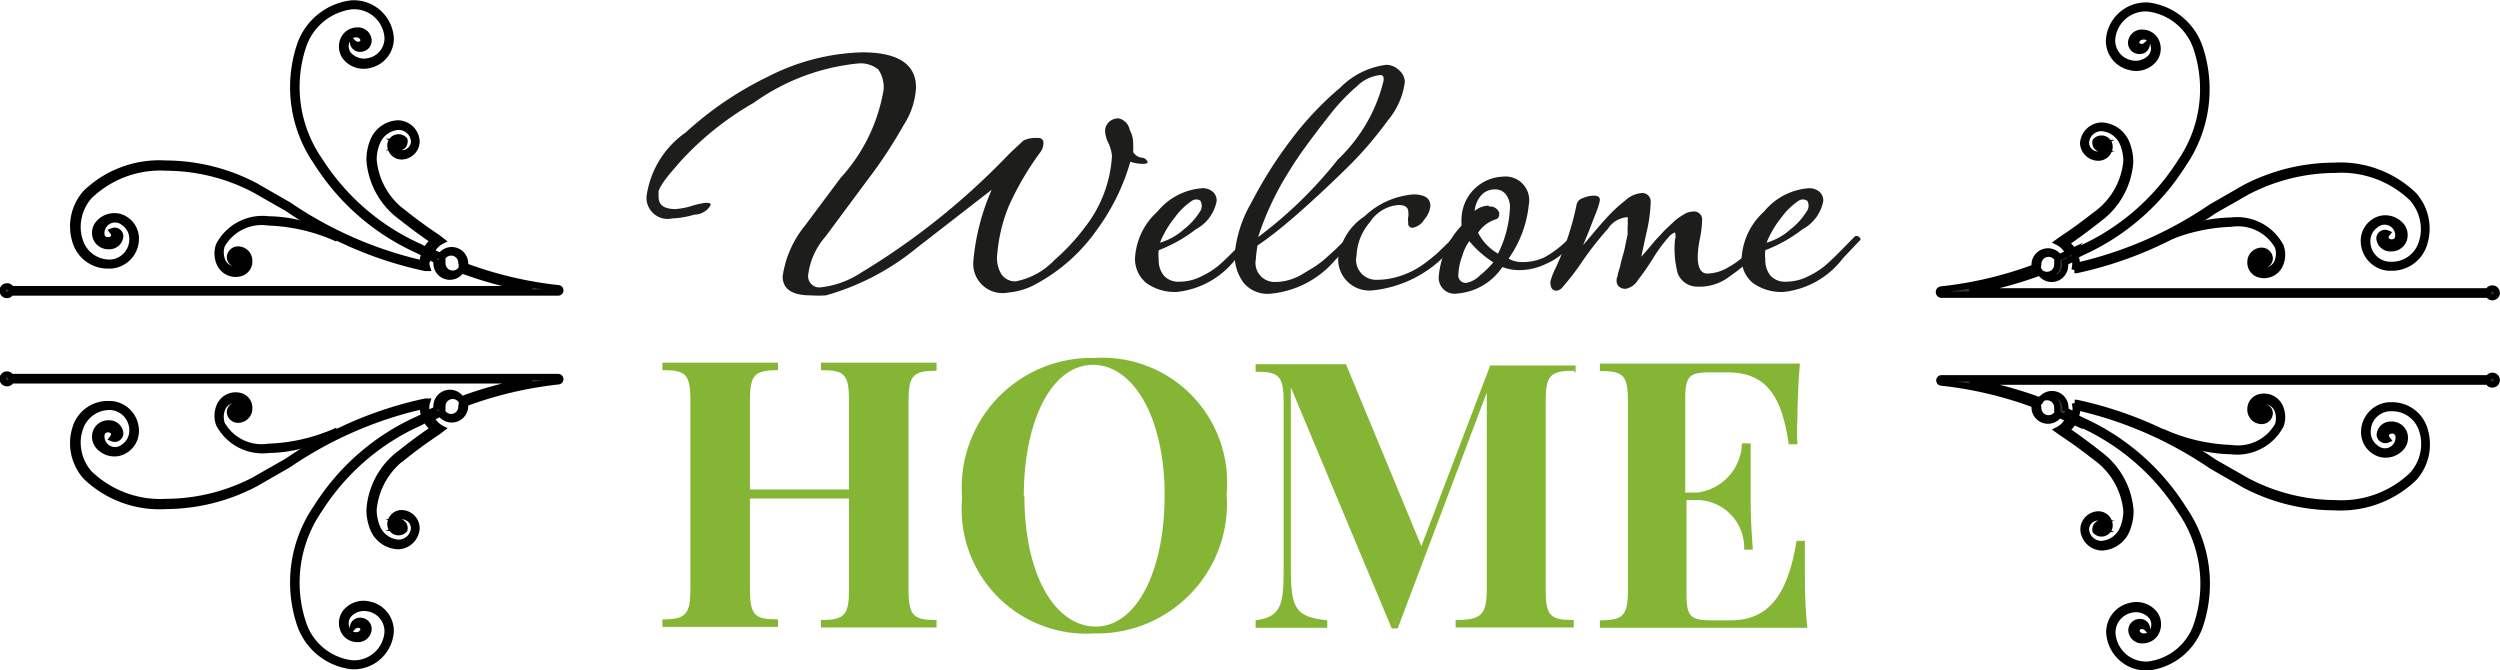
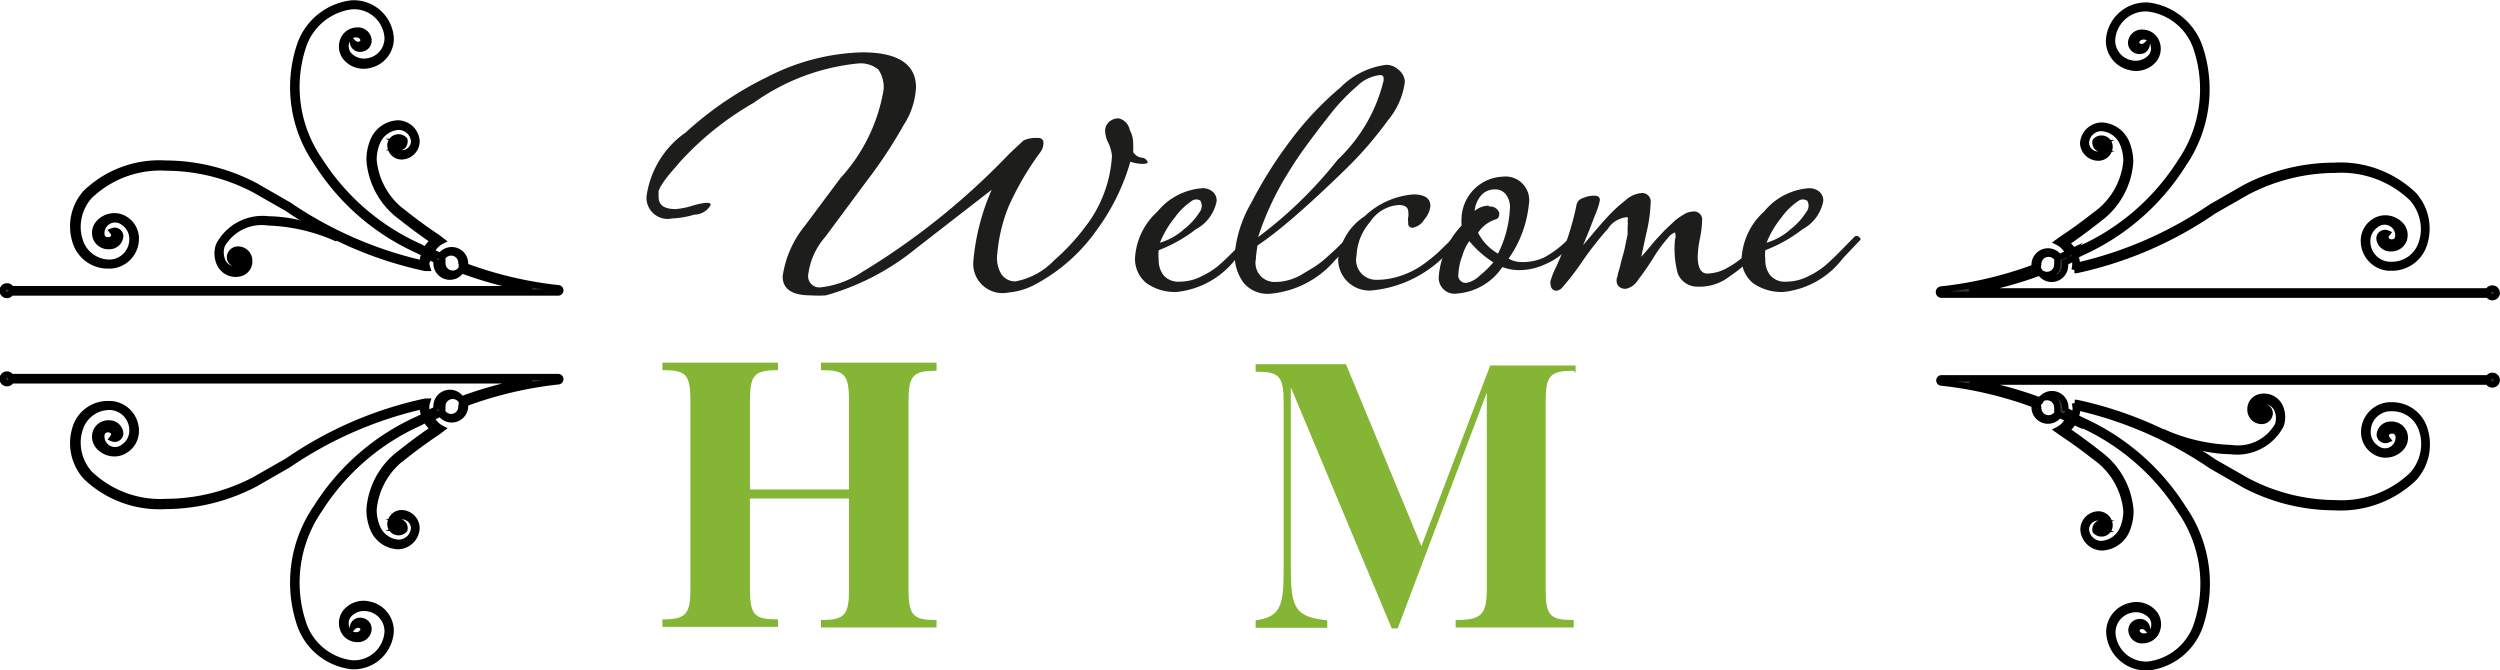
<svg xmlns="http://www.w3.org/2000/svg" id="baa927ba-d827-42c5-a8e3-eb2d93c70815" data-name="Livello 1" viewBox="0 0 80.24 21.52">
  <defs>
    <style>.e7da3f46-ef1d-4207-a3a1-cb99acb08879{fill:#1d1d1b;}.\39 7caf2db-45cb-48e9-a1df-0cee8be788c7{fill:#85b534;}.\30 580f010-ca50-4712-9275-df4c11ef8aef{fill:#353531;stroke:#000;stroke-miterlimit:10;stroke-width:0.2px;}</style>
  </defs>
  <title>welcome_home2</title>
  <path class="e7da3f46-ef1d-4207-a3a1-cb99acb08879" d="M257.82,549.66a1.27,1.27,0,0,1-.4-0.07,6.93,6.93,0,0,1-1.07,2.18,5.67,5.67,0,0,1-1.93,1.73,2.24,2.24,0,0,1-.92.29,0.94,0.94,0,0,1-1.12-1,7.22,7.22,0,0,1,.59-2.3l-2.41,1.87a8,8,0,0,1-2.91,1.52,3.54,3.54,0,0,1-.49,0q-0.9,0-.9-0.61a3.31,3.31,0,0,1,.71-1.62l1.15-1.54a5.54,5.54,0,0,0,1.38-2.83,1,1,0,0,0-.17-0.65,0.91,0.91,0,0,0-.68-0.19,6.93,6.93,0,0,0-3.32,1.26,9.75,9.75,0,0,0-2.36,1.89l-0.12.14-0.13.15-0.11.13-0.11.14-0.09.13-0.08.13-0.05.11a0.49,0.49,0,0,0,0,.11,0.46,0.46,0,0,0,0,.1q0,0.38.54,0.38a2.29,2.29,0,0,0,.52-0.1,2.66,2.66,0,0,1,.44-0.1c0.11,0,.17,0,0.17.07a0.61,0.61,0,0,1-.53.31,2.74,2.74,0,0,1-.7.12,0.68,0.68,0,0,1-.83-0.7,3,3,0,0,1,1.26-2.06,11,11,0,0,1,2.66-1.8,7,7,0,0,1,3-.77q1.73,0,1.73,1.13a2.44,2.44,0,0,1-.4,1.21,14.9,14.9,0,0,1-1.16,1.76L247.63,552a2.27,2.27,0,0,0-.55,1.22,0.36,0.36,0,0,0,.42.4,2.93,2.93,0,0,0,1.28-.47,23,23,0,0,0,4.75-3.81l0.18-.17,0.28-.26a0.92,0.92,0,0,1,.47-0.08,0.15,0.15,0,0,1,.17.17,0.5,0.5,0,0,1-.11.3,9.38,9.38,0,0,0-1,1.71,5.17,5.17,0,0,0-.37,1.53,1,1,0,0,0,.13.66,0.53,0.53,0,0,0,.46.23,2.31,2.31,0,0,0,1.24-.68,6.87,6.87,0,0,0,1-1.08,4.09,4.09,0,0,0,.85-2.27,1.3,1.3,0,0,0-.1-0.38,0.94,0.94,0,0,1-.12-0.4,0.39,0.39,0,0,1,.13-0.31,0.44,0.44,0,0,1,.31-0.11,0.47,0.47,0,0,1,.35.37,0.91,0.91,0,0,1,.11.43,2.65,2.65,0,0,1,0,.28,0.38,0.38,0,0,0,.26.18,0.21,0.21,0,0,1,.2.13C258,549.63,257.93,549.66,257.82,549.66Z" transform="translate(-221.14 -544.4)" />
  <path class="e7da3f46-ef1d-4207-a3a1-cb99acb08879" d="M257.94,553.49a1,1,0,0,1-.37-0.82,2.18,2.18,0,0,1,.72-1.48,2.05,2.05,0,0,1,1.45-.75,0.5,0.5,0,0,1,.32.11,0.37,0.37,0,0,1,.13.3,1.3,1.3,0,0,1-.67.91,4.61,4.61,0,0,1-1.19.67,1.23,1.23,0,0,0,0,.3,0.78,0.78,0,0,0,.16.51,0.62,0.62,0,0,0,.51.2,1.54,1.54,0,0,0,.7-0.17,2.57,2.57,0,0,0,.53-0.33c0.12-.1.28-0.25,0.47-0.44l0.47-.48a0.11,0.11,0,0,1,.18,0,0.06,0.06,0,0,1,0,.11l-0.53.56a2.76,2.76,0,0,1-1.9,1.08A1.57,1.57,0,0,1,257.94,553.49Zm1.74-2.64a0.24,0.24,0,0,0-.29,0,2.14,2.14,0,0,0-.55.54,3.09,3.09,0,0,0-.47.8,2,2,0,0,0,.78-0.44,2.1,2.1,0,0,0,.49-0.54A0.32,0.32,0,0,0,259.67,550.85Z" transform="translate(-221.14 -544.4)" />
  <path class="e7da3f46-ef1d-4207-a3a1-cb99acb08879" d="M261.45,552.71a0.61,0.61,0,0,0,.62.74,1.63,1.63,0,0,0,.43-0.06,1.8,1.8,0,0,0,.44-0.19l0.38-.23a3.1,3.1,0,0,0,.38-0.29l0.31-.28,0.28-.28,0.19-.2a0,0,0,0,1,.07,0,0.13,0.13,0,0,1,.06.07,0.09,0.09,0,0,1,0,.08l-0.19.23-0.25.27-0.17.17a3.1,3.1,0,0,1-2.12,1.09,1,1,0,0,1-.83-0.36,1.47,1.47,0,0,1-.28-0.92,4,4,0,0,1,.53-1.64,13.78,13.78,0,0,1,1.26-2,10.17,10.17,0,0,1,1.6-1.7,2.51,2.51,0,0,1,1.48-.73,0.59,0.59,0,0,1,.4.17,0.51,0.51,0,0,1,.19.38,2.4,2.4,0,0,1-.55,1.24,11.88,11.88,0,0,1-1.37,1.58q-0.82.8-1.54,1.43t-1.27,1Q261.45,552.6,261.45,552.71Zm3.24-5.54a6.39,6.39,0,0,0-.88.93q-0.44.56-.76,1t-0.53.79a9.29,9.29,0,0,0-1,2.12,13.74,13.74,0,0,0,2.56-2.49,5.17,5.17,0,0,0,1.47-2.54c0-.11,0-0.17-0.12-0.17A1.26,1.26,0,0,0,264.7,547.16Z" transform="translate(-221.14 -544.4)" />
  <path class="e7da3f46-ef1d-4207-a3a1-cb99acb08879" d="M264.09,552.72a1.89,1.89,0,0,1,.85-1.38,2.56,2.56,0,0,1,1.56-.7q0.55,0,.55.37a0.78,0.78,0,0,1-.2.44,0.53,0.53,0,0,1-.38.26,0.13,0.13,0,0,1-.13-0.16,0.51,0.51,0,0,1,0-.19,0.5,0.5,0,0,0,0-.16c0-.14-0.1-0.22-0.31-0.22a1.2,1.2,0,0,0-.92.55,1.75,1.75,0,0,0-.43,1.07,0.64,0.64,0,0,0,.66.78,2.34,2.34,0,0,0,.79-0.14,2.65,2.65,0,0,0,.67-0.34,5.36,5.36,0,0,0,.5-0.4l0.35-.34a0.54,0.54,0,0,1,.15-0.14c0.12,0,.14.06,0.07,0.18a1.79,1.79,0,0,1-.2.24,3.8,3.8,0,0,1-2.48,1.28A1,1,0,0,1,264.09,552.72Z" transform="translate(-221.14 -544.4)" />
  <path class="e7da3f46-ef1d-4207-a3a1-cb99acb08879" d="M270.76,552.87a2,2,0,0,1-.84.2,1.52,1.52,0,0,1-.56-0.1,1.92,1.92,0,0,1-1.44.85,0.51,0.51,0,0,1-.6-0.56,2.7,2.7,0,0,1,.73-1.62,2,2,0,0,1,0-.25,1.38,1.38,0,0,1,1.32-1.32,0.76,0.76,0,0,1,.84.89,3.64,3.64,0,0,1-.65,1.74,0.82,0.82,0,0,0,.41.11,1.65,1.65,0,0,0,.72-0.14,3.26,3.26,0,0,0,.73-0.54q0.12-.13.13,0a0.3,0.3,0,0,1-.07.22A2,2,0,0,1,270.76,552.87Zm-2.69-.25a1.88,1.88,0,0,0-.12.57,0.24,0.24,0,0,0,.25.29,0.84,0.84,0,0,0,.44-0.24,3.14,3.14,0,0,0,.43-0.42,3.25,3.25,0,0,1-.77-0.68A1.45,1.45,0,0,0,268.07,552.63Zm0.85-1.59a0.31,0.31,0,0,1,.34.2c0,0.1,0,.18-0.14.22a1.05,1.05,0,0,0-.54.42,1.62,1.62,0,0,0,.64.67,3.59,3.59,0,0,0,.38-1.42,0.67,0.67,0,0,0-.1-0.44,0.42,0.42,0,0,0-.38-0.2,0.57,0.57,0,0,0-.44.19,0.88,0.88,0,0,0-.21.5A0.73,0.73,0,0,1,268.93,551Z" transform="translate(-221.14 -544.4)" />
  <path class="e7da3f46-ef1d-4207-a3a1-cb99acb08879" d="M272.75,551.74a10.59,10.59,0,0,0-.79,1,8.25,8.25,0,0,1-.68.89,0.27,0.27,0,0,1-.18.1c-0.14,0-.2-0.1-0.2-0.29a2.35,2.35,0,0,1,.18-0.46,9.15,9.15,0,0,0,.66-2,0.28,0.28,0,0,1,.2-0.22,0.89,0.89,0,0,1,.36-0.08q0.19,0,.19.14a1.63,1.63,0,0,1-.11.37l-0.26.67-0.17.41,0.33-.39c0.2-.24.38-0.44,0.52-0.59a5,5,0,0,1,.51-0.46,0.86,0.86,0,0,1,.49-0.23,0.27,0.27,0,0,1,.32.29,4.83,4.83,0,0,1-.14,1q-0.14.64-.16,0.75l0.2-.23,0.27-.32,0.29-.31,0.32-.3a2.17,2.17,0,0,1,.29-0.2,0.56,0.56,0,0,1,.28-0.09,0.26,0.26,0,0,1,.3.3,3.3,3.3,0,0,1-.07.57,3.34,3.34,0,0,0-.07.57q0,0.55.31,0.55a1.34,1.34,0,0,0,.65-0.19,2.8,2.8,0,0,0,.55-0.39c0.14-.13.31-0.31,0.51-0.52,0,0,.08,0,0.11.06a0.15,0.15,0,0,1,0,.12,5.1,5.1,0,0,1-1.09,1,1.58,1.58,0,0,1-1.06.34,0.67,0.67,0,0,1-.62-0.42,3.06,3.06,0,0,1-.09-1.09,0.34,0.34,0,0,0,0-.23,0.5,0.5,0,0,0-.22.17,4.38,4.38,0,0,0-.47.64,8.52,8.52,0,0,1-.5.72,0.59,0.59,0,0,1-.39.28,0.3,0.3,0,0,1-.26-0.12,0.32,0.32,0,0,1,0-.29c0-.08.05-0.19,0.08-0.32s0.06-.25.09-0.35,0.06-.21.08-0.34l0.07-.32q0-.13,0-0.26a0.7,0.7,0,0,0,0-.2,0.14,0.14,0,0,0,0-.1A0.8,0.8,0,0,0,272.75,551.74Z" transform="translate(-221.14 -544.4)" />
  <path class="e7da3f46-ef1d-4207-a3a1-cb99acb08879" d="M277.41,553.49a1,1,0,0,1-.37-0.82,2.18,2.18,0,0,1,.72-1.48,2.05,2.05,0,0,1,1.45-.75,0.5,0.5,0,0,1,.32.11,0.37,0.37,0,0,1,.13.3,1.3,1.3,0,0,1-.67.91,4.6,4.6,0,0,1-1.19.67,1.23,1.23,0,0,0,0,.3,0.78,0.78,0,0,0,.16.51,0.62,0.62,0,0,0,.51.2,1.54,1.54,0,0,0,.7-0.17,2.57,2.57,0,0,0,.53-0.33c0.12-.1.28-0.25,0.47-0.44l0.47-.48a0.11,0.11,0,0,1,.18,0,0.06,0.06,0,0,1,0,.11l-0.53.56a2.76,2.76,0,0,1-1.9,1.08A1.57,1.57,0,0,1,277.41,553.49Zm1.74-2.64a0.24,0.24,0,0,0-.29,0,2.15,2.15,0,0,0-.55.54,3.09,3.09,0,0,0-.47.8,2,2,0,0,0,.78-0.44,2.1,2.1,0,0,0,.49-0.54A0.32,0.32,0,0,0,279.15,550.85Z" transform="translate(-221.14 -544.4)" />
  <path class="97caf2db-45cb-48e9-a1df-0cee8be788c7" d="M251.2,556.3c-0.77,0-.9.16-0.9,1v6c0,0.87.15,1,.9,1v0.24c-0.39,0-1.08,0-1.82,0s-1.44,0-1.89,0v-0.24c0.77,0,.9-0.16.9-1V560.4h-3.18v2.88c0,0.87.14,1,.9,1v0.24c-0.43,0-1.15,0-1.82,0s-1.49,0-1.89,0v-0.24c0.76,0,.9-0.16.9-1v-6c0-.87-0.14-1-0.9-1v-0.24c0.4,0,1.13,0,1.89,0s1.38,0,1.82,0v0.24c-0.77,0-.9.16-0.9,1v2.83h3.18v-2.83c0-.87-0.14-1-0.9-1v-0.24c0.45,0,1.19,0,1.89,0s1.43,0,1.82,0v0.24Z" transform="translate(-221.14 -544.4)" />
-   <path class="97caf2db-45cb-48e9-a1df-0cee8be788c7" d="M260.51,560.24a4.17,4.17,0,0,1-4.25,4.49,4,4,0,0,1-4.24-4.35,4.16,4.16,0,0,1,4.25-4.49A4,4,0,0,1,260.51,560.24Zm-6.49.09c0,2.55,1,4.18,2.29,4.18s2.21-1.74,2.21-4.22-1-4.18-2.3-4.18S254,557.85,254,560.33Z" transform="translate(-221.14 -544.4)" />
  <path class="97caf2db-45cb-48e9-a1df-0cee8be788c7" d="M271.65,556.3c-0.77,0-.9.16-0.9,1v6c0,0.87.14,1,.9,1v0.24c-0.45,0-1.19,0-1.89,0s-1.49,0-1.9,0v-0.24c0.82,0,1-.16,1-1V557L266,564.57h-0.19l-3.24-7.74v5.75c0,1.32.11,1.62,1.17,1.73v0.24c-0.31,0-.87,0-1.3,0s-0.79,0-1,0v-0.24c0.77-.11.9-0.42,0.9-1.58v-5.4c0-.87-0.14-1-0.9-1v-0.24c0.25,0,.67,0,1,0,0.7,0,1.38,0,1.9,0l2.42,5.84,2.21-5.8h0.85c0.7,0,1.44,0,1.89,0v0.24Z" transform="translate(-221.14 -544.4)" />
-   <path class="97caf2db-45cb-48e9-a1df-0cee8be788c7" d="M279.07,561.73c0,0.26,0,.62,0,1s0,1.1.08,1.82c-0.81,0-1.94,0-2.75,0s-2.6,0-3.91,0v-0.24c0.76,0,.9-0.16.9-1v-6c0-.87-0.14-1-0.9-1v-0.24c1.31,0,3.11,0,3.91,0s1.77,0,2.51,0c-0.06.71-.08,1.43-0.08,1.78a7.62,7.62,0,0,0,0,.81h-0.28c-0.24-1.76-.87-2.31-2-2.31h-0.49c-0.7,0-.83.11-0.83,0.86v3h0.39a1.64,1.64,0,0,0,1.43-1.58h0.28c0,0.51,0,.86,0,1.13s0,0.4,0,.57c0,0.39,0,.79.07,1.71h-0.28a1.53,1.53,0,0,0-1.46-1.59h-0.39v3c0,0.75.13,0.86,0.83,0.86h0.59c1.07,0,1.81-.62,2.11-2.55h0.28Z" transform="translate(-221.14 -544.4)" />
  <path class="0580f010-ca50-4712-9275-df4c11ef8aef" d="M239.06,556.64a12.4,12.4,0,0,0-3,.71,0.43,0.43,0,0,1-.78.32l-0.3.14a0.75,0.75,0,0,0,.34.35l-0.13.1c-0.15.1-.53,0.35-1.06,0.77a2.37,2.37,0,0,0-1,1.73,1.48,1.48,0,0,0,.11.56,0.8,0.8,0,0,0,.69.5,0.5,0.5,0,0,0,.5-0.47,0.39,0.39,0,0,0-.37-0.38c-0.29,0-.34.39-0.11,0.37a0.1,0.1,0,0,0,0-.18,0.17,0.17,0,0,1,.17.15,0.18,0.18,0,0,1,0,.09,0.26,0.26,0,0,1-.45-0.18,0.36,0.36,0,0,1,.37-0.35,0.49,0.49,0,0,1,.47.49,0.61,0.61,0,0,1-.6.57,0.9,0.9,0,0,1-.79-0.56,1.62,1.62,0,0,1-.12-0.61,2.48,2.48,0,0,1,1-1.82c0.53-.42.91-0.68,1.06-0.78a0.87,0.87,0,0,1-.25-0.3l-0.21.11a7.39,7.39,0,0,0-3.21,2.78,4.13,4.13,0,0,0-.53,3.63,1.89,1.89,0,0,0,1.56,1.31,1.08,1.08,0,0,0,1.16-1,0.75,0.75,0,0,0-.59-0.76,0.67,0.67,0,0,0-.67.21,0.44,0.44,0,0,0-.07.39,0.32,0.32,0,0,0,.33.26c0.2,0,.33-0.24.12-0.33a0.23,0.23,0,0,0-.23.06,0.22,0.22,0,0,1,.14-0.18,0.27,0.27,0,0,1,.18,0,0.26,0.26,0,0,1,.18.25,0.34,0.34,0,0,1-.37.32,0.48,0.48,0,0,1-.46-0.36,0.56,0.56,0,0,1,.09-0.49,0.74,0.74,0,0,1,.78-0.25,0.86,0.86,0,0,1,.67.86,1.19,1.19,0,0,1-1.26,1.11,2,2,0,0,1-1.66-1.37,4.23,4.23,0,0,1,.54-3.72,7.44,7.44,0,0,1,3.25-2.83l0.22-.11a0.7,0.7,0,0,1-.06-0.32,12.61,12.61,0,0,0-4.31,1.88l-1.08.62a6.23,6.23,0,0,1-2.87.71,3.4,3.4,0,0,1-2.55-.94,1.61,1.61,0,0,1-.34-1.55,1.08,1.08,0,0,1,1.08-.78h0.07a0.86,0.86,0,0,1,.79.86,0.72,0.72,0,0,1-.33.61,0.63,0.63,0,0,1-.37.11,0.67,0.67,0,0,1-.51-0.25,0.47,0.47,0,0,1-.08-0.41,0.42,0.42,0,0,1,.42-0.3,0.35,0.35,0,0,1,.37.32,0.18,0.18,0,0,1-.25.16c0.22-.28-0.28-0.42-0.35-0.14a0.44,0.44,0,0,0,.71.42,0.63,0.63,0,0,0,.28-0.53,0.75,0.75,0,0,0-.69-0.76H224.7a1,1,0,0,0-1,.71,1.35,1.35,0,0,0-.07.43,1.5,1.5,0,0,0,.38,1,3.28,3.28,0,0,0,2.47.91,6.15,6.15,0,0,0,2.82-.7l1.07-.61a12.31,12.31,0,0,1,4.42-1.91h0.06a0.64,0.64,0,0,0,0,.39l0.3-.14a0.46,0.46,0,0,1,0-.12,0.43,0.43,0,0,1,.8-0.2,12.64,12.64,0,0,1,2.27-.61H221.5a0.14,0.14,0,0,1-.13.09,0.14,0.14,0,1,1,.12-0.2h17.56A0.05,0.05,0,0,1,239.06,556.64Zm-3.1.74a0.42,0.42,0,0,0,0-.1,0.33,0.33,0,0,0-.62.17,0.35,0.35,0,0,0,0,.08,0.38,0.38,0,0,0,0,.1,0.33,0.33,0,0,0,.61-0.18A0.58,0.58,0,0,0,236,557.37Z" transform="translate(-221.14 -544.4)" />
-   <path class="0580f010-ca50-4712-9275-df4c11ef8aef" d="M229.76,558.74a5.84,5.84,0,0,0,2.21-.52,4.52,4.52,0,0,1-2.21.62,1.58,1.58,0,0,1-1.59-.83,0.78,0.78,0,0,1,0-.53,0.56,0.56,0,0,1,.71-0.36,0.39,0.39,0,0,1,.26.38,0.36,0.36,0,0,1-.27.36,0.3,0.3,0,0,1-.17,0,0.26,0.26,0,0,1-.18-0.23,0.21,0.21,0,0,1,.06-0.15,0.17,0.17,0,0,1,.29.09,0.11,0.11,0,0,1-.11.09c0-.12-0.13-0.1-0.13,0a0.15,0.15,0,0,0,.21.12,0.25,0.25,0,0,0,.19-0.25,0.28,0.28,0,0,0-.19-0.27,0.45,0.45,0,0,0-.58.29,0.71,0.71,0,0,0,0,.46A1.47,1.47,0,0,0,229.76,558.74Z" transform="translate(-221.14 -544.4)" />
  <path class="0580f010-ca50-4712-9275-df4c11ef8aef" d="M239.06,553.65a12.4,12.4,0,0,1-3-.71,0.43,0.43,0,0,0-.78-0.32l-0.3-.14a0.75,0.75,0,0,1,.34-0.35l-0.13-.1c-0.15-.1-0.53-0.35-1.06-0.77a2.37,2.37,0,0,1-1-1.73,1.48,1.48,0,0,1,.11-0.56,0.8,0.8,0,0,1,.69-0.5,0.5,0.5,0,0,1,.5.47,0.39,0.39,0,0,1-.37.38c-0.29,0-.34-0.39-0.11-0.37a0.1,0.1,0,0,1,0,.18,0.17,0.17,0,0,0,.17-0.15,0.18,0.18,0,0,0,0-.09,0.26,0.26,0,0,0-.45.18,0.36,0.36,0,0,0,.37.35,0.49,0.49,0,0,0,.47-0.49,0.61,0.61,0,0,0-.6-0.57,0.9,0.9,0,0,0-.79.56,1.62,1.62,0,0,0-.12.61,2.48,2.48,0,0,0,1,1.82c0.53,0.42.91,0.68,1.06,0.78a0.87,0.87,0,0,0-.25.3l-0.21-.11a7.39,7.39,0,0,1-3.21-2.78,4.13,4.13,0,0,1-.53-3.63,1.89,1.89,0,0,1,1.56-1.31,1.08,1.08,0,0,1,1.16,1,0.75,0.75,0,0,1-.59.76,0.67,0.67,0,0,1-.67-0.21,0.44,0.44,0,0,1-.07-0.39,0.32,0.32,0,0,1,.33-0.26c0.2,0,.33.24,0.12,0.33a0.23,0.23,0,0,1-.23-0.06,0.22,0.22,0,0,0,.14.18,0.27,0.27,0,0,0,.18,0,0.26,0.26,0,0,0,.18-0.25,0.34,0.34,0,0,0-.37-0.32,0.48,0.48,0,0,0-.46.36,0.56,0.56,0,0,0,.09.49,0.74,0.74,0,0,0,.78.25,0.86,0.86,0,0,0,.67-0.86,1.19,1.19,0,0,0-1.26-1.11,2,2,0,0,0-1.66,1.37,4.23,4.23,0,0,0,.54,3.72,7.44,7.44,0,0,0,3.25,2.83l0.22,0.11a0.7,0.7,0,0,0-.06.32,12.6,12.6,0,0,1-4.31-1.88l-1.08-.62a6.23,6.23,0,0,0-2.87-.71,3.4,3.4,0,0,0-2.55.94,1.61,1.61,0,0,0-.34,1.55,1.08,1.08,0,0,0,1.08.78h0.07a0.86,0.86,0,0,0,.79-0.86,0.72,0.72,0,0,0-.33-0.61,0.63,0.63,0,0,0-.37-0.11,0.67,0.67,0,0,0-.51.25,0.47,0.47,0,0,0-.08.41,0.42,0.42,0,0,0,.42.3,0.35,0.35,0,0,0,.37-0.32,0.18,0.18,0,0,0-.25-0.16c0.22,0.28-.28.42-0.35,0.14a0.44,0.44,0,0,1,.71-0.42,0.63,0.63,0,0,1,.28.53,0.75,0.75,0,0,1-.69.76H224.7a1,1,0,0,1-1-.71,1.35,1.35,0,0,1-.07-0.43,1.5,1.5,0,0,1,.38-1,3.28,3.28,0,0,1,2.47-.91,6.15,6.15,0,0,1,2.82.7l1.07,0.61a12.31,12.31,0,0,0,4.42,1.91h0.06a0.64,0.64,0,0,1,0-.39l0.3,0.14a0.46,0.46,0,0,0,0,.12,0.43,0.43,0,0,0,.8.2,12.64,12.64,0,0,0,2.27.61H221.5a0.14,0.14,0,0,0-.13-0.09,0.14,0.14,0,1,0,.12.2h17.56A0.05,0.05,0,0,0,239.06,553.65Zm-3.1-.74a0.42,0.42,0,0,1,0,.1,0.33,0.33,0,0,1-.62-0.17,0.35,0.35,0,0,1,0-.08,0.38,0.38,0,0,1,0-.1,0.33,0.33,0,0,1,.61.18A0.58,0.58,0,0,1,236,552.91Z" transform="translate(-221.14 -544.4)" />
  <path class="0580f010-ca50-4712-9275-df4c11ef8aef" d="M229.76,551.54a5.85,5.85,0,0,1,2.21.52,4.52,4.52,0,0,0-2.21-.62,1.58,1.58,0,0,0-1.59.83,0.78,0.78,0,0,0,0,.53,0.56,0.56,0,0,0,.71.36,0.39,0.39,0,0,0,.26-0.38,0.36,0.36,0,0,0-.27-0.36,0.3,0.3,0,0,0-.17,0,0.26,0.26,0,0,0-.18.23,0.21,0.21,0,0,0,.06.15,0.17,0.17,0,0,0,.29-0.09,0.11,0.11,0,0,0-.11-0.09c0,0.12-.13.1-0.13,0a0.15,0.15,0,0,1,.21-0.12,0.25,0.25,0,0,1,.19.25,0.28,0.28,0,0,1-.19.27,0.45,0.45,0,0,1-.58-0.29,0.71,0.71,0,0,1,0-.46A1.47,1.47,0,0,1,229.76,551.54Z" transform="translate(-221.14 -544.4)" />
  <path class="0580f010-ca50-4712-9275-df4c11ef8aef" d="M283.45,556.68a12.4,12.4,0,0,1,3,.71,0.43,0.43,0,0,0,.78.32l0.3,0.14a0.75,0.75,0,0,1-.34.35l0.14,0.1c0.15,0.1.53,0.35,1.06,0.77a2.37,2.37,0,0,1,1,1.73,1.48,1.48,0,0,1-.11.56,0.8,0.8,0,0,1-.69.5,0.5,0.5,0,0,1-.5-0.47,0.39,0.39,0,0,1,.37-0.38c0.29,0,.34.39,0.11,0.37a0.1,0.1,0,0,1,0-.18,0.17,0.17,0,0,0-.17.15,0.18,0.18,0,0,0,0,.09,0.26,0.26,0,0,0,.45-0.18,0.36,0.36,0,0,0-.37-0.35,0.49,0.49,0,0,0-.47.49,0.61,0.61,0,0,0,.6.57,0.9,0.9,0,0,0,.79-0.56,1.62,1.62,0,0,0,.12-0.61,2.48,2.48,0,0,0-1-1.82c-0.53-.42-0.91-0.68-1.06-0.78a0.87,0.87,0,0,0,.25-0.3l0.21,0.11a7.39,7.39,0,0,1,3.21,2.78,4.13,4.13,0,0,1,.53,3.63,1.89,1.89,0,0,1-1.56,1.31,1.08,1.08,0,0,1-1.16-1,0.75,0.75,0,0,1,.59-0.76,0.67,0.67,0,0,1,.67.21,0.44,0.44,0,0,1,.07.39,0.32,0.32,0,0,1-.33.26c-0.2,0-.33-0.24-0.12-0.33a0.23,0.23,0,0,1,.23.06,0.22,0.22,0,0,0-.14-0.18,0.27,0.27,0,0,0-.18,0,0.26,0.26,0,0,0-.18.25,0.34,0.34,0,0,0,.37.32,0.48,0.48,0,0,0,.46-0.36,0.56,0.56,0,0,0-.09-0.49,0.74,0.74,0,0,0-.78-0.25,0.86,0.86,0,0,0-.67.86,1.19,1.19,0,0,0,1.26,1.11,2,2,0,0,0,1.66-1.37,4.23,4.23,0,0,0-.54-3.72,7.44,7.44,0,0,0-3.25-2.83l-0.22-.11a0.7,0.7,0,0,0,.06-0.32,12.61,12.61,0,0,1,4.31,1.88l1.08,0.62a6.23,6.23,0,0,0,2.87.71,3.4,3.4,0,0,0,2.55-.94,1.61,1.61,0,0,0,.34-1.55,1.08,1.08,0,0,0-1.08-.78h-0.07a0.86,0.86,0,0,0-.79.86,0.72,0.72,0,0,0,.33.61,0.63,0.63,0,0,0,.37.11,0.67,0.67,0,0,0,.51-0.25,0.47,0.47,0,0,0,.08-0.41,0.42,0.42,0,0,0-.42-0.3,0.35,0.35,0,0,0-.37.32,0.18,0.18,0,0,0,.25.16c-0.22-.28.28-0.42,0.35-0.14a0.44,0.44,0,0,1-.71.42,0.63,0.63,0,0,1-.28-0.53,0.75,0.75,0,0,1,.69-0.76h0.06a1,1,0,0,1,1,.71,1.35,1.35,0,0,1,.07.43,1.5,1.5,0,0,1-.38,1,3.28,3.28,0,0,1-2.47.91,6.15,6.15,0,0,1-2.82-.7l-1.07-.61a12.31,12.31,0,0,0-4.42-1.91h-0.06a0.64,0.64,0,0,1,0,.39l-0.3-.14a0.46,0.46,0,0,0,0-.12,0.43,0.43,0,0,0-.8-0.2,12.64,12.64,0,0,0-2.27-.61H301a0.14,0.14,0,0,0,.13.09,0.14,0.14,0,1,0-.12-0.2H283.46A0.05,0.05,0,0,0,283.45,556.68Zm3.1,0.74a0.43,0.43,0,0,1,0-.1,0.33,0.33,0,0,1,.62.17,0.35,0.35,0,0,1,0,.08,0.38,0.38,0,0,1,0,.1,0.33,0.33,0,0,1-.61-0.18A0.58,0.58,0,0,1,286.55,557.41Z" transform="translate(-221.14 -544.4)" />
  <path class="0580f010-ca50-4712-9275-df4c11ef8aef" d="M292.75,558.78a5.84,5.84,0,0,1-2.21-.52,4.52,4.52,0,0,0,2.21.62,1.58,1.58,0,0,0,1.59-.83,0.78,0.78,0,0,0,0-.53,0.56,0.56,0,0,0-.71-0.36,0.39,0.39,0,0,0-.26.38,0.36,0.36,0,0,0,.27.36,0.3,0.3,0,0,0,.17,0,0.26,0.26,0,0,0,.18-0.23,0.21,0.21,0,0,0-.06-0.15,0.17,0.17,0,0,0-.29.09,0.11,0.11,0,0,0,.11.09c0-.12.13-0.1,0.13,0a0.15,0.15,0,0,1-.21.12,0.25,0.25,0,0,1-.19-0.25,0.28,0.28,0,0,1,.19-0.27,0.45,0.45,0,0,1,.58.29,0.71,0.71,0,0,1,0,.46A1.47,1.47,0,0,1,292.75,558.78Z" transform="translate(-221.14 -544.4)" />
  <path class="0580f010-ca50-4712-9275-df4c11ef8aef" d="M283.45,553.69a12.4,12.4,0,0,0,3-.71,0.43,0.43,0,0,1,.78-0.32l0.3-.14a0.75,0.75,0,0,0-.34-0.35l0.14-.1c0.15-.1.53-0.35,1.06-0.77a2.37,2.37,0,0,0,1-1.73,1.48,1.48,0,0,0-.11-0.56,0.8,0.8,0,0,0-.69-0.5,0.5,0.5,0,0,0-.5.47,0.39,0.39,0,0,0,.37.38c0.29,0,.34-0.39.11-0.37a0.1,0.1,0,0,0,0,.18,0.17,0.17,0,0,1-.17-0.15,0.18,0.18,0,0,1,0-.09,0.26,0.26,0,0,1,.45.18,0.36,0.36,0,0,1-.37.35A0.49,0.49,0,0,1,288,549a0.61,0.61,0,0,1,.6-0.57,0.9,0.9,0,0,1,.79.56,1.62,1.62,0,0,1,.12.61,2.48,2.48,0,0,1-1,1.82c-0.53.42-.91,0.68-1.06,0.78a0.87,0.87,0,0,1,.25.3l0.21-.11a7.39,7.39,0,0,0,3.21-2.78,4.13,4.13,0,0,0,.53-3.63,1.89,1.89,0,0,0-1.56-1.31,1.08,1.08,0,0,0-1.16,1,0.75,0.75,0,0,0,.59.76,0.67,0.67,0,0,0,.67-0.21,0.44,0.44,0,0,0,.07-0.39,0.32,0.32,0,0,0-.33-0.26c-0.2,0-.33.24-0.12,0.33a0.23,0.23,0,0,0,.23-0.06,0.22,0.22,0,0,1-.14.18,0.27,0.27,0,0,1-.18,0,0.26,0.26,0,0,1-.18-0.25,0.34,0.34,0,0,1,.37-0.32,0.48,0.48,0,0,1,.46.36,0.56,0.56,0,0,1-.09.49,0.74,0.74,0,0,1-.78.25,0.86,0.86,0,0,1-.67-0.86,1.19,1.19,0,0,1,1.26-1.11,2,2,0,0,1,1.66,1.37,4.23,4.23,0,0,1-.54,3.72,7.44,7.44,0,0,1-3.25,2.83l-0.22.11a0.7,0.7,0,0,1,.06.32,12.61,12.61,0,0,0,4.31-1.88l1.08-.62a6.23,6.23,0,0,1,2.87-.71,3.4,3.4,0,0,1,2.55.94,1.61,1.61,0,0,1,.34,1.55,1.08,1.08,0,0,1-1.08.78h-0.07a0.86,0.86,0,0,1-.79-0.86,0.72,0.72,0,0,1,.33-0.61,0.63,0.63,0,0,1,.37-0.11,0.67,0.67,0,0,1,.51.25,0.47,0.47,0,0,1,.08.41,0.42,0.42,0,0,1-.42.3,0.35,0.35,0,0,1-.37-0.32,0.18,0.18,0,0,1,.25-0.16c-0.22.28,0.28,0.42,0.35,0.14a0.44,0.44,0,0,0-.71-0.42,0.63,0.63,0,0,0-.28.53,0.75,0.75,0,0,0,.69.76h0.06a1,1,0,0,0,1-.71,1.35,1.35,0,0,0,.07-0.43,1.5,1.5,0,0,0-.38-1,3.28,3.28,0,0,0-2.47-.91,6.15,6.15,0,0,0-2.82.7l-1.07.61a12.31,12.31,0,0,1-4.42,1.91h-0.06a0.64,0.64,0,0,0,0-.39l-0.3.14a0.46,0.46,0,0,1,0,.12,0.43,0.43,0,0,1-.8.2,12.64,12.64,0,0,1-2.27.61H301a0.14,0.14,0,0,1,.13-0.09,0.14,0.14,0,1,1-.12.2H283.46A0.05,0.05,0,0,1,283.45,553.69Zm3.1-.74a0.43,0.43,0,0,0,0,.1,0.33,0.33,0,0,0,.62-0.17,0.35,0.35,0,0,0,0-.08,0.38,0.38,0,0,0,0-.1,0.33,0.33,0,0,0-.61.18A0.58,0.58,0,0,0,286.55,553Z" transform="translate(-221.14 -544.4)" />
-   <path class="0580f010-ca50-4712-9275-df4c11ef8aef" d="M292.75,551.58a5.85,5.85,0,0,0-2.21.52,4.52,4.52,0,0,1,2.21-.62,1.58,1.58,0,0,1,1.59.83,0.78,0.78,0,0,1,0,.53,0.56,0.56,0,0,1-.71.36,0.39,0.39,0,0,1-.26-0.38,0.36,0.36,0,0,1,.27-0.36,0.3,0.3,0,0,1,.17,0,0.26,0.26,0,0,1,.18.23,0.21,0.21,0,0,1-.06.15,0.17,0.17,0,0,1-.29-0.09,0.11,0.11,0,0,1,.11-0.09c0,0.12.13,0.1,0.13,0a0.15,0.15,0,0,0-.21-0.12,0.25,0.25,0,0,0-.19.25,0.28,0.28,0,0,0,.19.27,0.45,0.45,0,0,0,.58-0.29,0.71,0.71,0,0,0,0-.46A1.47,1.47,0,0,0,292.75,551.58Z" transform="translate(-221.14 -544.4)" />
</svg>